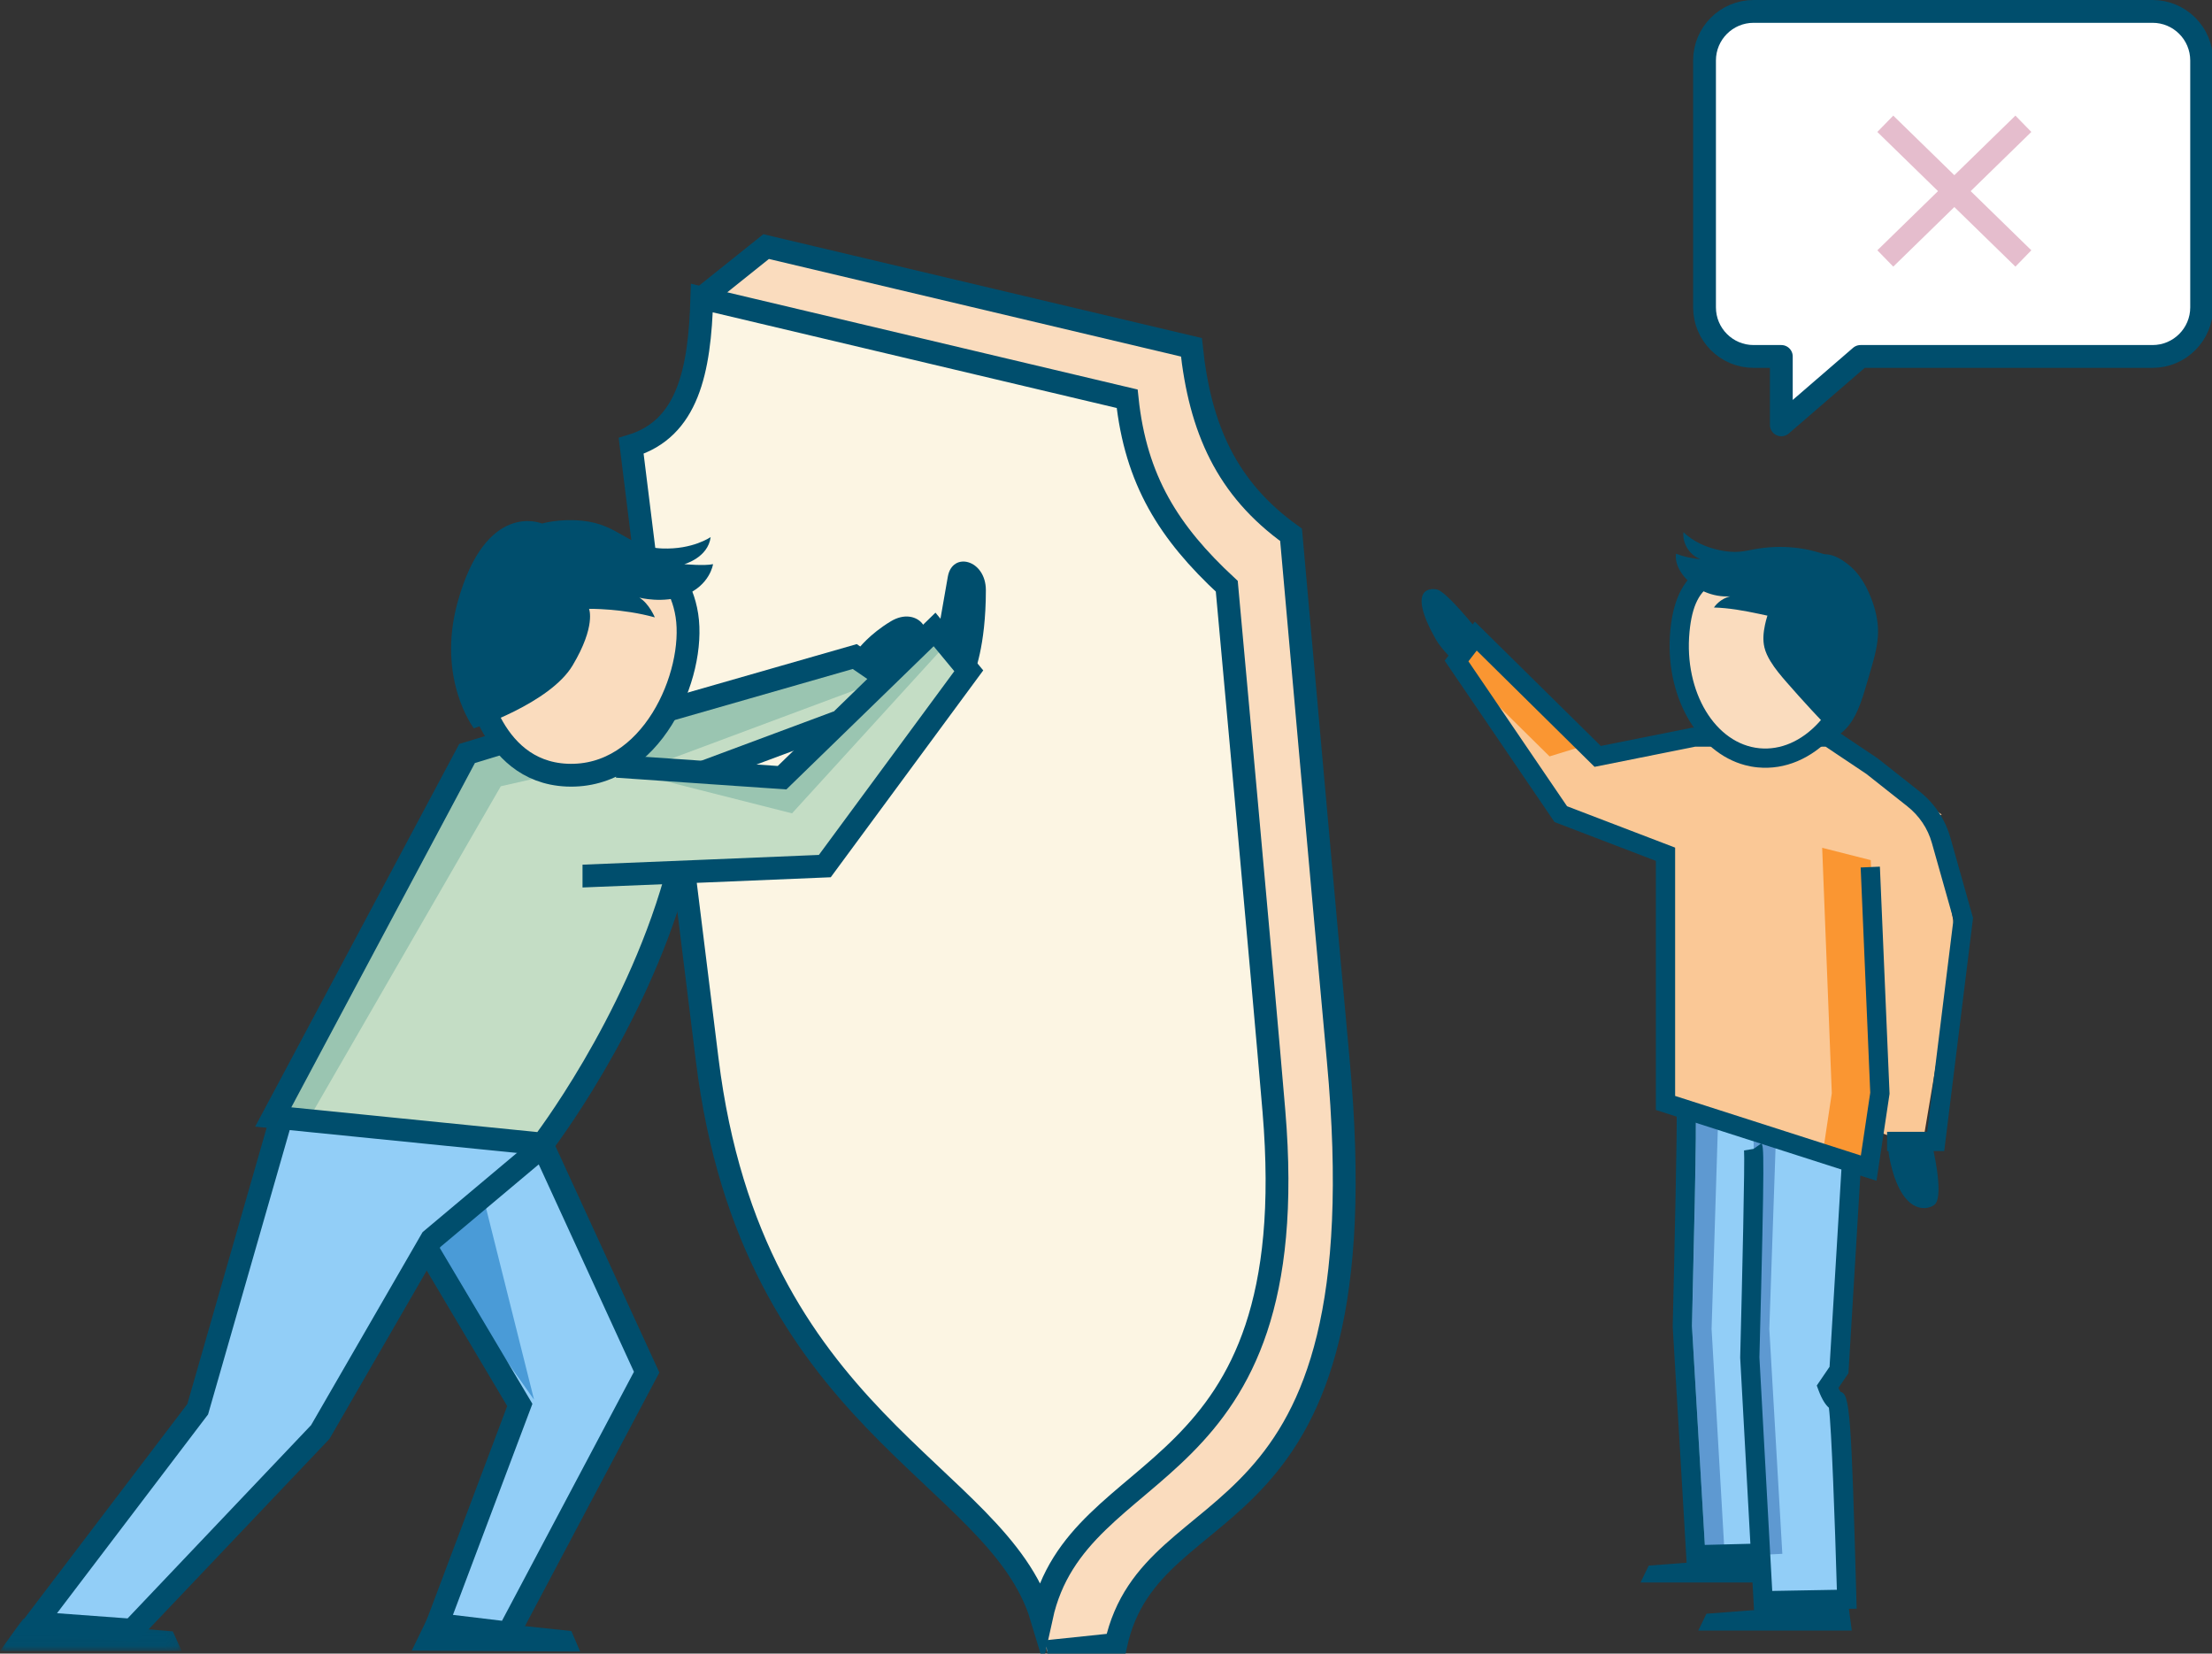
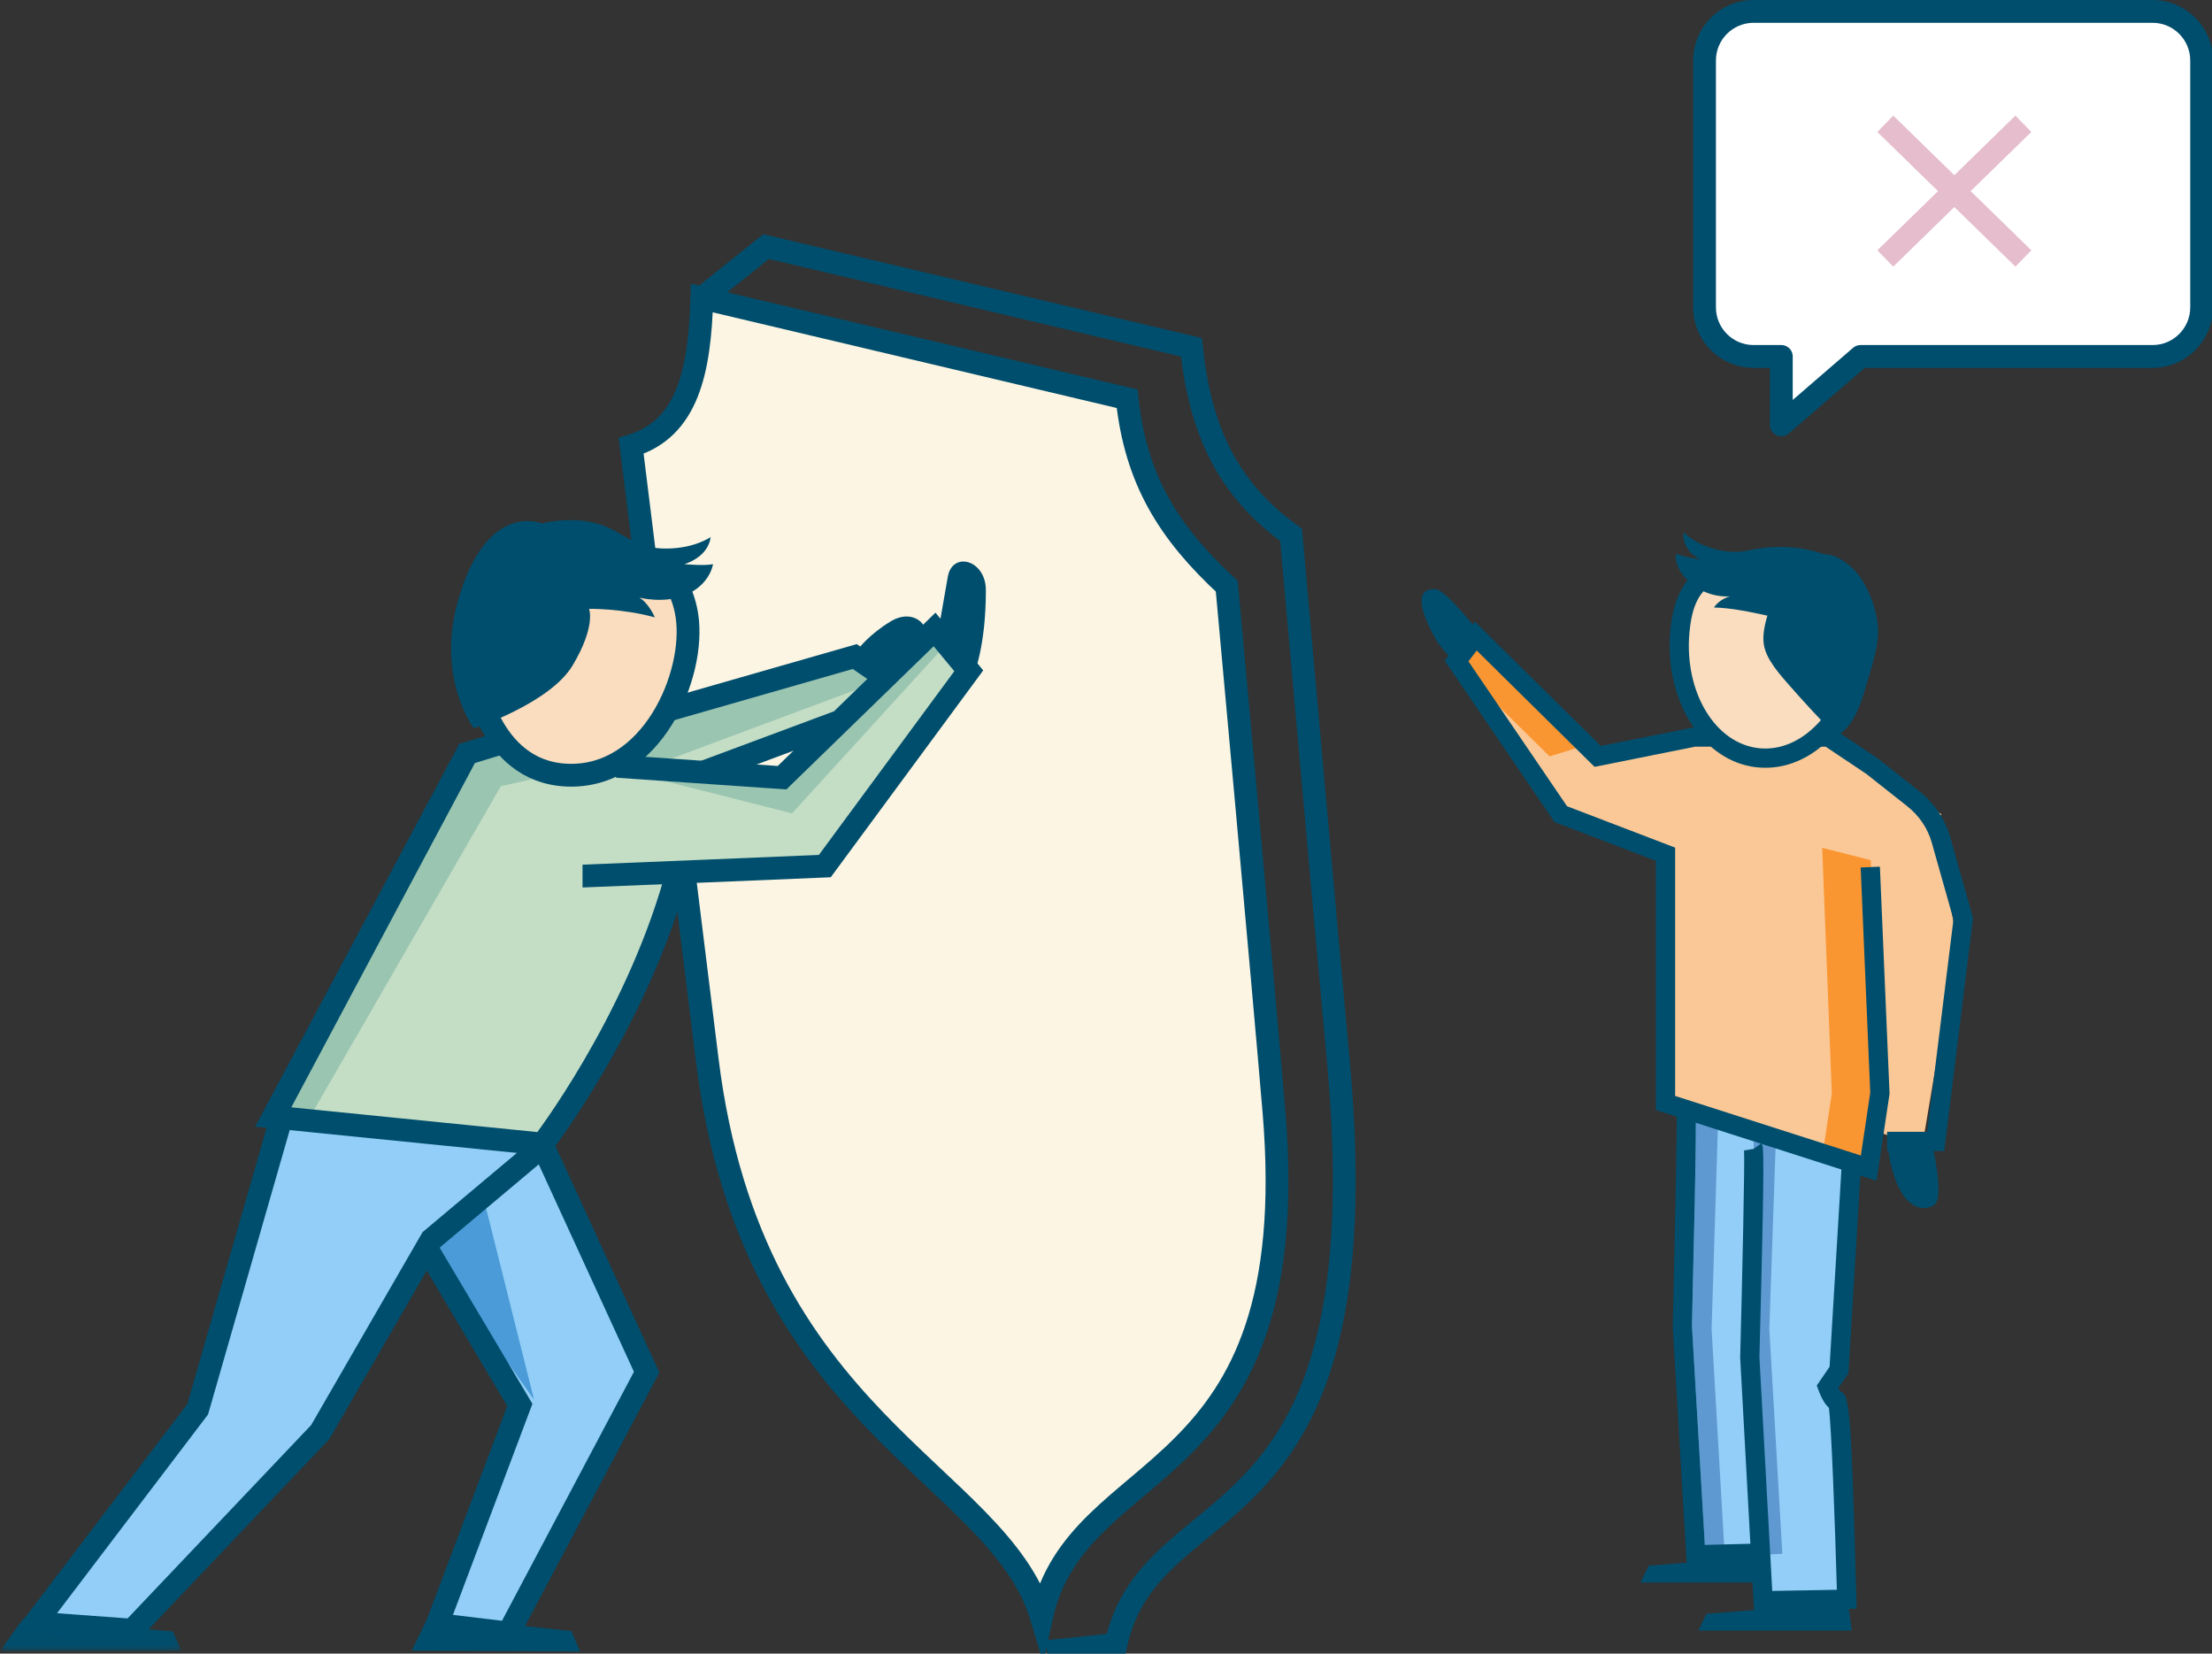
<svg xmlns="http://www.w3.org/2000/svg" xmlns:xlink="http://www.w3.org/1999/xlink" width="194px" height="145px" viewBox="0 0 194 145" version="1.1">
  <rect x="0" y="0" width="194" height="145" fill="#333333" stroke="none" />
  <title>illu_schutzschild-mit-kind_polychrome</title>
  <defs>
    <polygon id="path-1" points="0 0.13 15.937 0.13 15.937 2.956 0 2.956" />
  </defs>
  <g id="Symbols" stroke="none" stroke-width="1" fill="none" fill-rule="evenodd">
    <g id="Group-92" transform="translate(0, 1)">
-       <path d="M61.555,25.133 L67.192,20.623 L104.493,29.455 C105.244,36.596 107.593,41.858 113.231,45.898 C113.231,45.898 116.338,80.84 117.366,91.937 C121.406,135.579 101.064,128.627 97.869,143.19 L91.834,143.821" id="Fill-1" fill="#FADCBE" />
      <path d="M61.555,25.133 L98.856,33.965 C99.608,41.106 102.52,45.71 107.593,50.407 C107.593,50.407 110.794,85.341 111.728,96.446 C114.546,129.989 94.534,126.231 91.339,140.794 C87.487,128.016 65.971,123.788 62.025,91.937 C60.697,81.216 55.354,38.099 55.354,38.099 C60.333,36.596 61.367,31.522 61.555,25.133" id="Fill-3" fill="#FCF5E3" />
      <path d="M61.555,25.133 L98.856,33.965 C99.608,41.106 102.52,45.71 107.593,50.407 C107.593,50.407 110.794,85.341 111.728,96.446 C114.546,129.989 94.534,126.231 91.339,140.794 C87.487,128.016 65.971,123.788 62.025,91.937 C60.697,81.216 55.354,38.099 55.354,38.099 C60.333,36.596 61.367,31.522 61.555,25.133 Z" id="Stroke-5" stroke="#004E6D" stroke-width="2" />
      <path d="M59.464,75.612 C55.839,88.362 47.589,99.32 47.589,99.32 L23.964,96.945 L40.964,65.07 L53.714,62.862 L74.964,56.612 L77.214,58.445 L73.214,61.945 L62.881,66.362 L68.381,67.029 L82.131,54.695 L84.714,57.945 L72.297,74.862 L59.464,75.612 Z" id="Fill-7" fill="#C4DDC5" />
      <polygon id="Fill-9" fill="#92CEF7" points="47.381 99.278 24.589 97.32 17.339 122.57 3.089 141.32 11.589 141.945 28.089 124.57 37.427 108.409 45.589 122.195 38.339 141.445 44.589 142.195 56.714 119.32" />
      <path d="M56.026,47.695 C56.026,47.695 59.827,50.26 60.244,52.968 C61.042,58.153 57.161,67.302 49.702,66.968 C42.701,66.655 41.577,58.01 41.577,58.01 L56.026,47.695 Z" id="Fill-11" fill="#FADCBE" />
      <polygon id="Fill-13" fill="#4A9BD7" points="42.464 104.278 46.839 121.736 37.464 108.486" />
      <polygon id="Fill-15" fill="#9AC5B1" points="27.256 96.82 24.464 96.528 41.422 64.695 44.297 64.32 47.589 67.112 43.922 67.945" />
      <polygon id="Fill-17" fill="#9AC5B1" points="57.131 67.195 69.464 70.32 82.839 55.653 81.964 54.57 68.672 67.153" />
      <polygon id="Fill-19" fill="#9AC5B1" points="57.922 61.653 55.506 66.778 77.297 58.653 75.006 56.57" />
      <g id="Group-23" transform="translate(0, 140.815)">
        <mask id="mask-2" fill="white">
          <use xlink:href="#path-1" />
        </mask>
        <g id="Clip-22" />
        <polygon id="Fill-21" fill="#004E6D" mask="url(#mask-2)" points="15.937 2.956 -0.001 2.956 2.026 0.13 15.156 1.237" />
      </g>
      <polygon id="Fill-24" fill="#004E6D" points="50.881 143.82 36.11 143.739 37.589 140.695 50.11 142.021" />
      <path d="M58.369,48.969 C58.369,48.969 59.827,50.261 60.244,52.969 C61.042,58.154 57.161,67.302 49.702,66.969 C42.701,66.656 41.577,58.011 41.577,58.011" id="Stroke-26" stroke="#004E6D" stroke-width="2" />
      <path d="M62.327,46.094 C62.327,46.094 60.765,47.198 58.077,47.094 C55.015,46.975 54.306,44.969 51.014,44.657 C49.02,44.467 47.536,44.907 47.536,44.907 C47.536,44.907 42.637,42.793 40.14,51.781 C38.265,58.532 41.556,62.865 41.556,62.865 C41.556,62.865 48.23,60.686 50.223,57.344 C52.286,53.886 51.661,52.386 51.661,52.386 C51.661,52.386 54.577,52.344 57.431,53.136 C57.431,53.136 56.931,51.927 56.077,51.406 C56.077,51.406 58.177,51.944 60.014,51.219 C62.286,50.323 62.536,48.469 62.536,48.469 C61.786,48.636 60.014,48.469 60.014,48.469 C60.014,48.469 62.098,47.906 62.327,46.094" id="Fill-28" fill="#004E6D" />
      <path d="M82.339,54.07 C82.339,54.07 82.795,51.439 83.128,49.563 C83.526,47.32 86.464,48.07 86.464,50.757 C86.464,55.752 85.402,58.132 85.402,58.132 L82.339,54.07 Z" id="Fill-30" fill="#004E6D" />
      <path d="M77.11,58.192 C77.11,58.192 78.922,56.965 80.457,55.838 C82.293,54.489 80.445,52.094 78.139,53.475 C76.253,54.606 75.292,55.884 75.292,55.884 L77.11,58.192 Z" id="Fill-32" fill="#004E6D" />
      <polyline id="Stroke-34" stroke="#004E6D" stroke-width="2" points="24.589 97.32 17.339 122.57 3.089 141.32 11.589 141.945 28.089 124.57 37.839 107.695 47.964 99.195" />
      <polyline id="Stroke-36" stroke="#004E6D" stroke-width="2" points="47.589 99.445 56.714 119.32 44.589 142.195 38.339 141.445 45.589 122.195 37.381 108.382" />
      <path d="M43.839,64.195 L40.964,65.07 L23.964,96.945 L47.589,99.32 C47.589,99.32 55.589,88.945 59.214,76.195" id="Stroke-38" stroke="#004E6D" stroke-width="2" />
      <path d="M51.089,75.82 C51.464,75.82 72.339,74.945 72.339,74.945 L84.964,57.82 L81.964,54.195 L68.589,67.195 L54.089,66.195" id="Stroke-40" stroke="#004E6D" stroke-width="2" />
      <polyline id="Stroke-42" stroke="#004E6D" stroke-width="2" points="58.839 61.195 74.964 56.57 77.339 58.195" />
      <line x1="61.714" y1="66.695" x2="73.464" y2="62.32" id="Stroke-44" stroke="#004E6D" stroke-width="2" />
      <path d="M61.555,25.133 L67.192,20.623 L104.493,29.455 C105.244,36.596 107.593,41.858 113.231,45.898 C113.231,45.898 116.338,80.84 117.366,91.937 C121.406,135.579 101.064,128.627 97.869,143.19 L91.834,143.821" id="Stroke-46" stroke="#004E6D" stroke-width="2" />
      <polygon id="Fill-48" fill="#FAC896" points="164.497 98.155 163.513 101.35 145.694 95.633 145.694 73.823 136.509 70.307 127.367 56.877 129.055 54.696 139.744 65.244 148.221 63.548 159.994 63.548 169.701 70.448 171.62 81.557 168.56 99.667" />
      <polygon id="Fill-50" fill="#FA9632" points="135.901 65.326 128.402 57.926 127.744 56.958 129.431 54.777 139.118 64.337" />
      <polygon id="Fill-52" fill="#FAC896" points="168.391 71.373 156.153 63.629 160.37 63.629 170.29 70.422" />
      <polygon id="Fill-54" fill="#FA9632" points="160.655 94.861 159.811 73.342 164.071 74.423 164.874 94.861 163.889 101.431 159.944 99.605" />
      <polygon id="Fill-56" fill="#004E6D" points="157.346 137.763 143.88 137.763 144.599 136.284 157.023 135.334" />
      <path d="M153.789,99.744 C153.933,99.95 153.465,118.07 153.465,118.07 L154.633,139.364 L161.967,139.233 C161.967,139.233 161.494,121.874 161.123,121.874 C160.751,121.874 160.28,120.609 160.28,120.609 L161.288,119.132 L162.365,101.204 L162.365,100.356 L147.882,95.714 C147.989,90.021 147.548,115.332 147.548,115.332 L148.727,135.334 L153.975,135.203" id="Fill-58" fill="#92CEF7" />
      <path d="M155.727,99.511 L153.789,99.089 C153.896,99.303 153.455,115.332 153.455,115.332 L154.632,135.333 L156.316,135.249 L155.175,115.524 L155.727,99.511 Z" id="Fill-60" fill="#5E99D1" />
      <path d="M153.835,140.221 L162.834,140.06 L162.811,139.209 C162.365,122.863 162.23,121.215 161.421,121.049 C161.366,120.962 161.302,120.838 161.237,120.703 L162.116,119.414 L163.208,101.253 L161.523,101.153 L160.459,118.849 L159.338,120.493 L159.489,120.903 C159.804,121.747 160.122,122.2 160.4,122.441 C160.632,124.198 160.936,132.641 161.1,138.404 L155.431,138.505 L154.307,118.024 C154.784,99.692 154.689,99.556 154.48,99.258 L153.099,100.229 L153.789,99.743 L152.959,99.881 C153.036,100.645 152.799,111.164 152.62,118.049 L153.835,140.221 Z" id="Fill-62" fill="#004E6D" />
      <path d="M150.665,97.823 L148.727,97.402 C148.833,97.616 148.393,115.332 148.393,115.332 L149.57,135.333 L151.253,135.249 L150.112,115.524 L150.665,97.823 Z" id="Fill-64" fill="#5E99D1" />
      <path d="M147.931,136.197 L153.995,136.046 L153.952,134.358 L149.52,134.469 L148.391,115.283 C148.838,96.582 148.762,96.431 148.637,96.18 L147.126,96.935 L147.881,96.558 L147.047,96.668 C147.103,97.378 146.873,108.207 146.703,115.312 L147.931,136.197 Z" id="Fill-66" fill="#004E6D" />
      <polygon id="Fill-68" fill="#004E6D" points="162.409 141.982 148.943 141.982 149.662 140.504 162.086 139.553" />
      <path d="M164.577,102.539 L165.721,94.907 L165.717,94.825 L164.873,74.994 L163.187,75.067 L164.027,94.816 L163.203,100.325 L146.914,95.099 L146.914,73.325 L137.434,69.695 L128.786,56.99 L129.515,56.046 L139.847,66.242 L148.681,64.473 L160.115,64.474 L163.685,66.862 L167.267,69.693 C168.324,70.526 169.073,71.641 169.432,72.917 L171.326,79.624 L169.024,98.246 L165.504,98.246 L165.504,99.934 L170.515,99.934 L173.043,79.494 L171.057,72.459 C170.599,70.837 169.651,69.423 168.312,68.368 L164.677,65.498 L160.627,62.786 L148.431,62.802 L140.394,64.41 L129.347,53.508 L126.701,56.928 L136.337,71.083 L145.226,74.486 L145.226,96.33 L164.577,102.539 Z" id="Fill-70" fill="#004E6D" />
      <path d="M154.244,65.452 C149.885,65.038 146.792,60.061 147.335,54.335 C147.879,48.609 151.231,48.593 155.59,49.006 C159.948,49.42 163.663,50.106 163.12,55.833 C162.576,61.559 158.602,65.866 154.244,65.452" id="Fill-72" fill="#FADCBE" />
      <path d="M160.722,47.888 C158.583,46.959 156.161,46.742 153.867,47.162 C153.444,47.24 153.024,47.339 152.595,47.377 C152.007,47.43 151.412,47.369 150.834,47.249 C149.656,47.005 148.512,46.5 147.643,45.667 C147.542,46.673 148.202,47.704 149.156,48.036 C148.416,47.981 147.684,47.818 146.989,47.555 C146.892,48.284 147.244,49.008 147.716,49.572 C148.69,50.731 150.23,51.39 151.739,51.292 C151.168,51.434 150.655,51.788 150.317,52.27 C152.97,52.345 155.531,53.225 158.16,53.589 C158.97,53.7 159.839,53.753 160.561,53.371 C161.543,52.851 162.101,51.549 162.417,50.534 C162.812,49.271 161.774,48.345 160.722,47.888" id="Fill-74" fill="#004E6D" />
      <path d="M164.066,51.348 C164.458,52.326 164.718,53.367 164.711,54.42 C164.703,55.508 164.411,56.573 164.11,57.619 C163.932,58.239 163.75,58.857 163.564,59.474 C163.092,61.041 162.486,62.743 161.065,63.555 C159.569,62.029 158.117,60.458 156.712,58.847 C156.195,58.253 155.681,57.651 155.273,56.977 C155.043,56.597 154.844,56.191 154.743,55.758 C154.592,55.118 154.657,54.446 154.793,53.804 C155.219,51.792 156.38,49.959 157.979,48.672 C158.542,48.22 159.235,47.664 159.988,47.611 C160.749,47.557 161.514,48.045 162.088,48.493 C163.02,49.218 163.634,50.266 164.066,51.348" id="Fill-76" fill="#004E6D" />
      <path d="M162.279,55.753 C162.034,58.339 161.044,60.691 159.492,62.373 C157.999,63.992 156.163,64.787 154.323,64.613 C150.436,64.247 147.676,59.668 148.175,54.415 C148.621,49.712 150.86,49.406 155.509,49.846 C156.827,49.971 157.989,50.112 158.966,50.368 C161.34,50.993 162.606,52.305 162.279,55.753 M154.164,66.292 C156.54,66.519 158.873,65.533 160.732,63.517 C162.534,61.566 163.679,58.864 163.96,55.912 C164.614,49.017 159.444,48.523 155.669,48.166 C151.874,47.806 147.149,47.358 146.495,54.255 C145.955,59.951 148.835,64.985 153.059,66.096 C153.418,66.191 153.786,66.257 154.164,66.292" id="Fill-78" fill="#004E6D" />
      <path d="M129.479,54.149 C129.479,54.149 126.923,50.946 126.061,50.702 C125.617,50.577 123.269,50.36 125.927,55.066 C126.431,55.96 127.753,57.212 127.753,57.212 L129.479,54.149 Z" id="Fill-80" fill="#004E6D" />
      <path d="M169.449,99.355 C169.449,99.355 170.524,103.698 169.715,104.588 C169.298,105.047 166.777,105.91 165.706,100.513 C165.503,99.488 165.691,98.626 165.691,98.626 L169.449,99.355 Z" id="Fill-82" fill="#004E6D" />
      <path d="M188.787,0 L153.797,0 C151.42,0 149.493,1.927 149.493,4.304 L149.493,25.952 C149.493,28.329 151.42,30.256 153.797,30.256 L156.228,30.256 L156.228,36.256 L163.173,30.256 L188.787,30.256 C191.164,30.256 193.091,28.329 193.091,25.952 L193.091,4.304 C193.091,1.927 191.164,0 188.787,0" id="Fill-84" fill="#FFFFFF" />
      <path d="M188.787,0 L153.797,0 C151.42,0 149.493,1.927 149.493,4.304 L149.493,25.952 C149.493,28.329 151.42,30.256 153.797,30.256 L156.228,30.256 L156.228,36.256 L163.173,30.256 L188.787,30.256 C191.164,30.256 193.091,28.329 193.091,25.952 L193.091,4.304 C193.091,1.927 191.164,0 188.787,0 Z" id="Stroke-86" stroke="#004E6D" stroke-width="2" stroke-linecap="round" stroke-linejoin="round" />
      <line x1="177.457" y1="9.854" x2="165.348" y2="21.663" id="Stroke-88" stroke="#E5BDCD" stroke-width="2" />
      <line x1="165.347" y1="9.854" x2="177.457" y2="21.663" id="Stroke-90" stroke="#E5BDCD" stroke-width="2" />
    </g>
  </g>
</svg>